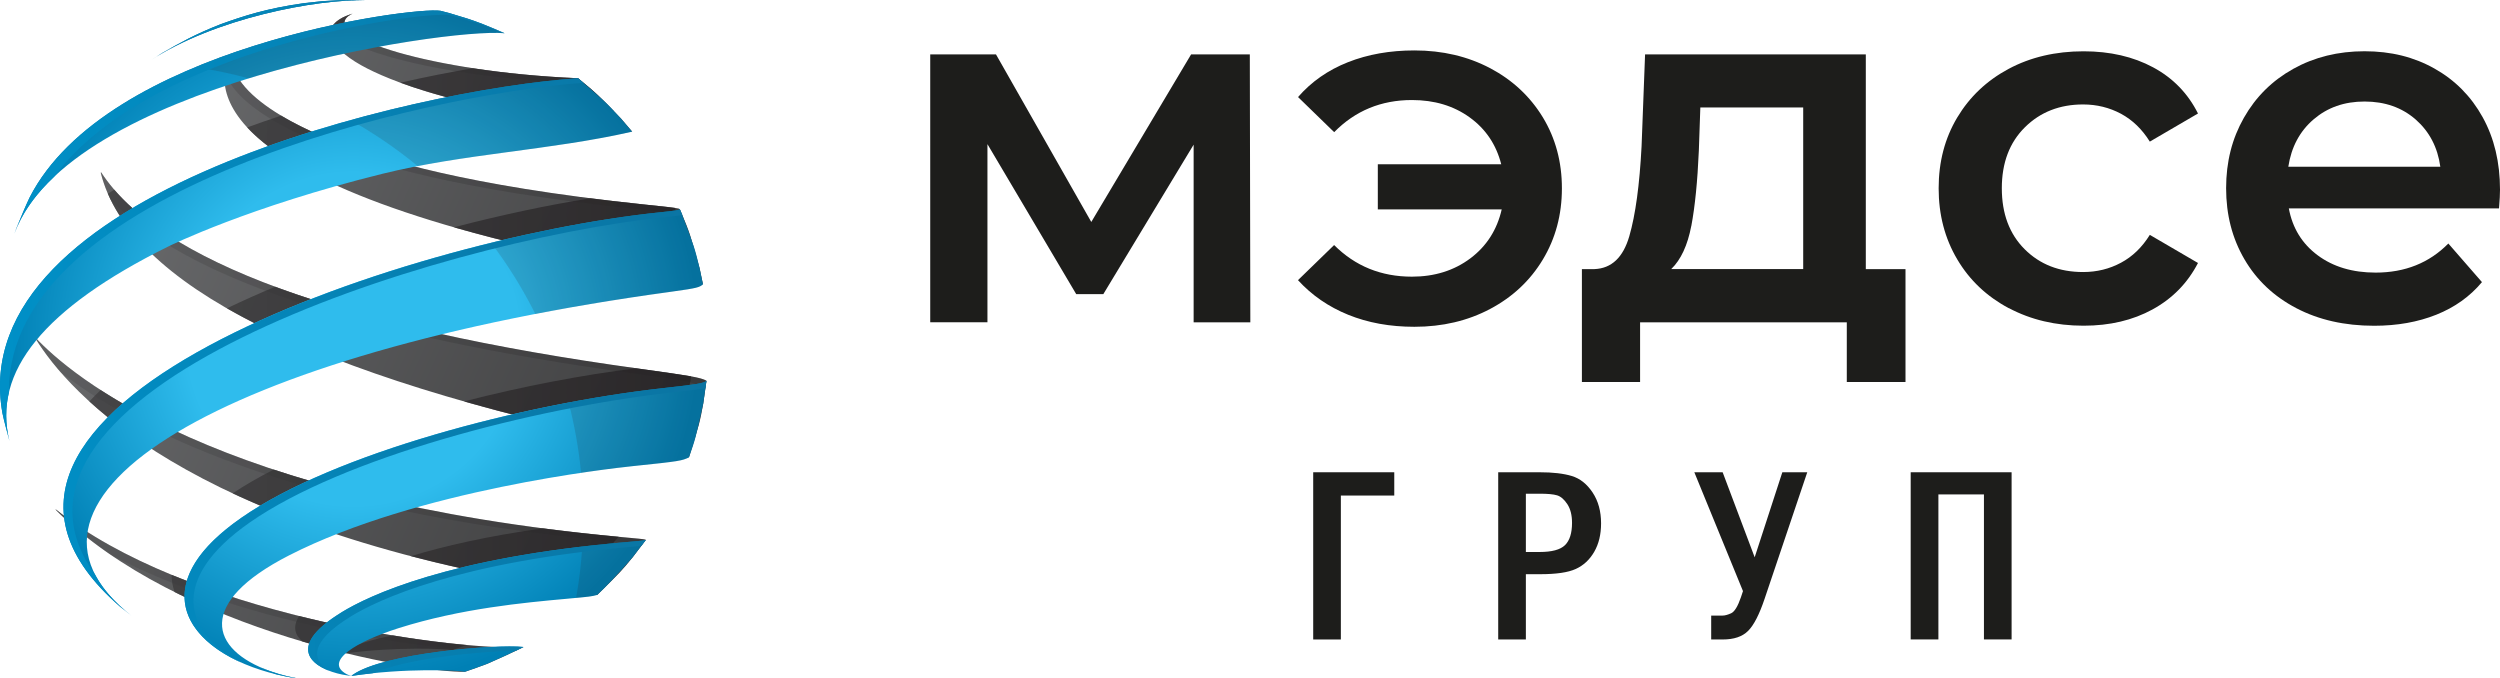
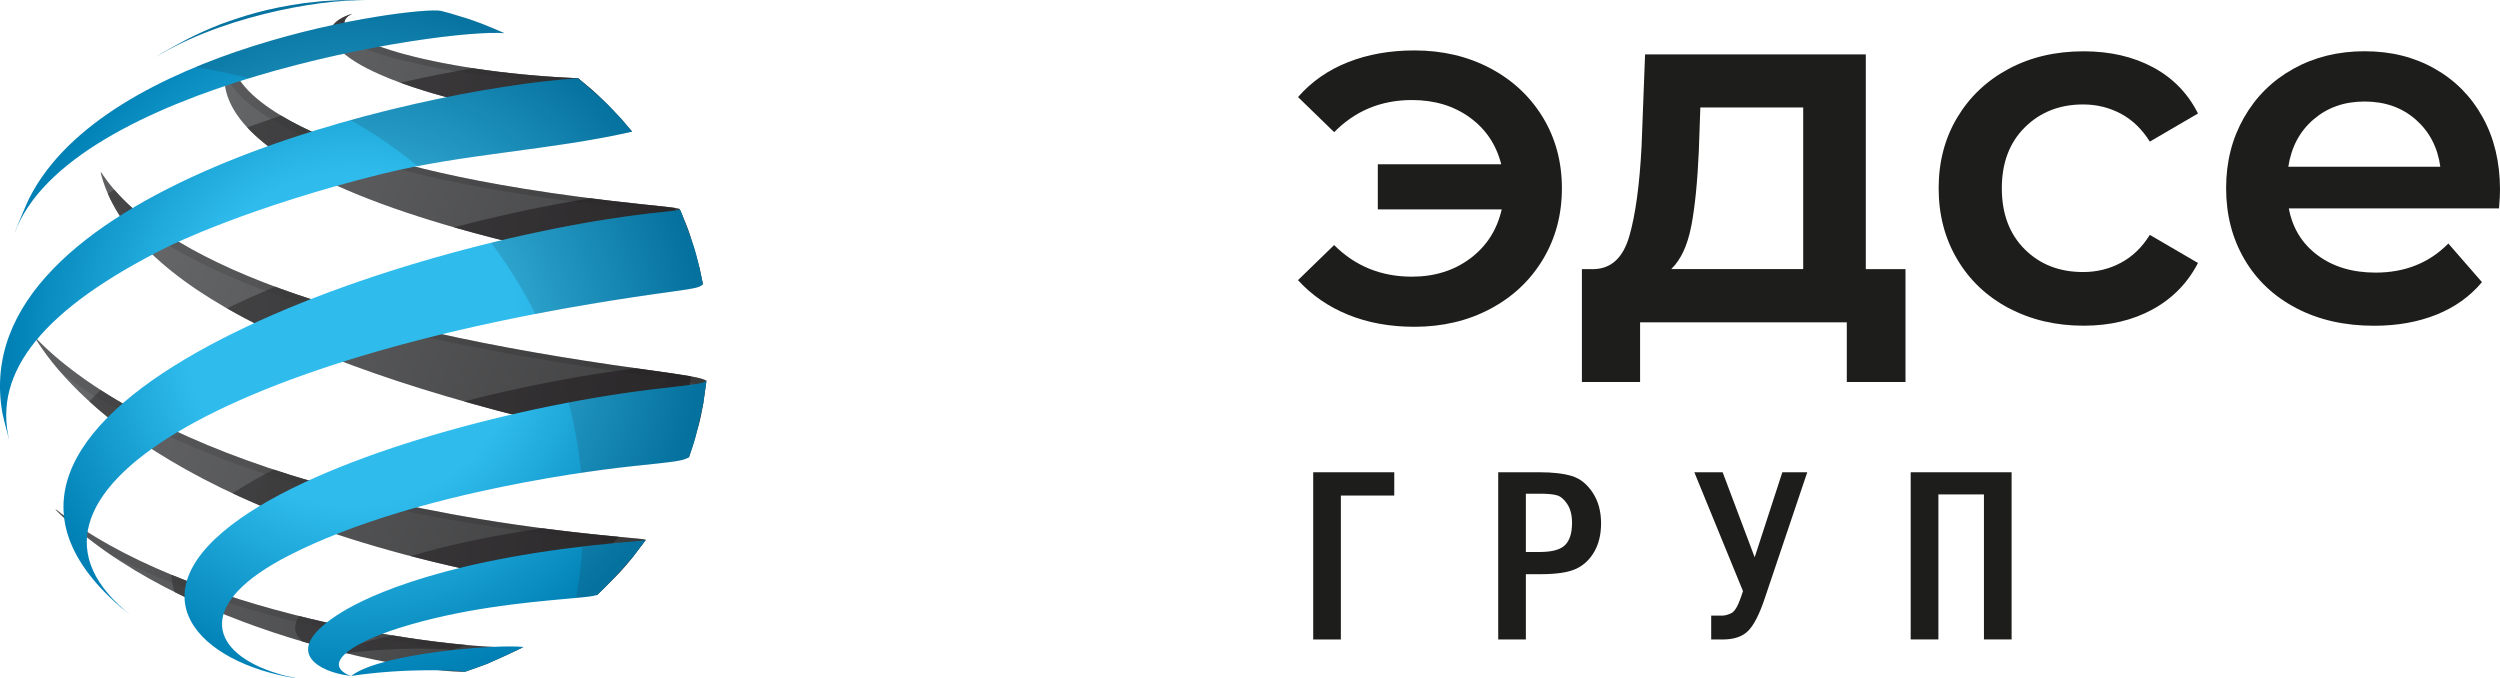
<svg xmlns="http://www.w3.org/2000/svg" xmlns:xlink="http://www.w3.org/1999/xlink" version="1.1" viewBox="0 0 486.33 131.95">
  <defs>
    <style>
      .st0 {
        fill: url(#linear-gradient2);
        opacity: .25;
      }

      .st0, .st1, .st2, .st3 {
        mix-blend-mode: multiply;
      }

      .st4 {
        fill: url(#radial-gradient);
      }

      .st5 {
        isolation: isolate;
      }

      .st6 {
        fill: #1d1d1b;
      }

      .st1 {
        fill: url(#linear-gradient1);
        opacity: .75;
      }

      .st2 {
        fill: url(#linear-gradient3);
      }

      .st7 {
        fill: url(#linear-gradient);
      }

      .st3 {
        fill: #221e20;
        opacity: .15;
      }
    </style>
    <linearGradient id="linear-gradient" x1="299.42" y1="276.53" x2="417.75" y2="329.82" gradientTransform="translate(426.31 365.96) rotate(-180)" gradientUnits="userSpaceOnUse">
      <stop offset="0" stop-color="#404041" />
      <stop offset="1" stop-color="#6d6e70" />
    </linearGradient>
    <linearGradient id="linear-gradient1" x1="291.87" y1="301.09" x2="415.48" y2="301.09" gradientTransform="translate(426.31 365.96) rotate(-180)" gradientUnits="userSpaceOnUse">
      <stop offset="0" stop-color="#221e20" />
      <stop offset="1" stop-color="#404041" />
    </linearGradient>
    <linearGradient id="linear-gradient2" x1="288.88" y1="301.25" x2="419.44" y2="301.25" xlink:href="#linear-gradient1" />
    <radialGradient id="radial-gradient" cx="357.59" cy="299.99" fx="357.59" fy="299.99" r="67.36" gradientTransform="translate(426.31 365.96) rotate(-180)" gradientUnits="userSpaceOnUse">
      <stop offset=".48" stop-color="#2fbced" />
      <stop offset="1" stop-color="#0080b5" />
    </radialGradient>
    <linearGradient id="linear-gradient3" x1="288.88" y1="299.99" x2="426.31" y2="299.99" gradientTransform="translate(426.31 365.96) rotate(-180)" gradientUnits="userSpaceOnUse">
      <stop offset="0" stop-color="#0b74a2" />
      <stop offset="1" stop-color="#0090c7" />
    </linearGradient>
  </defs>
  <g class="st5">
    <g id="_Слой_1" data-name="Слой_1">
      <g>
-         <path class="st6" d="M232.2,62.69V28.14l-17.57,29.08h-5.27l-17.27-29.18v34.65h-11.13V10.58h12.79l18.54,32.6,19.42-32.6h11.42l.1,52.12h-11.03Z" />
        <path class="st6" d="M289.88,13.26c4.36,2.31,7.77,5.5,10.25,9.56,2.47,4.07,3.71,8.67,3.71,13.81s-1.24,9.76-3.71,13.86-5.89,7.3-10.25,9.61c-4.36,2.31-9.27,3.47-14.74,3.47-4.75,0-9.04-.78-12.88-2.34-3.84-1.56-7.09-3.81-9.76-6.73l7.03-6.83c4.1,4.1,9.14,6.15,15.13,6.15,4.42,0,8.21-1.19,11.37-3.56s5.19-5.55,6.1-9.52h-24.1v-8.78h24.01c-.98-3.84-3.03-6.88-6.15-9.13s-6.86-3.37-11.22-3.37c-5.99,0-11.03,2.08-15.13,6.25l-7.03-6.83c2.6-2.99,5.84-5.25,9.71-6.78,3.87-1.53,8.18-2.29,12.93-2.29,5.47,0,10.38,1.16,14.74,3.46Z" />
        <path class="st6" d="M370.68,52.35v21.96h-11.42v-11.61h-40.21v11.61h-11.32v-21.96h2.44c3.32-.13,5.58-2.26,6.78-6.39,1.2-4.13,2-9.97,2.39-17.52l.68-17.86h42.94v41.77h7.71ZM329.01,43.95c-.72,3.77-2.02,6.57-3.9,8.39h25.67v-31.43h-20.01l-.29,8.39c-.26,5.99-.75,10.87-1.46,14.64Z" />
        <path class="st6" d="M390.79,59.96c-4.29-2.28-7.65-5.45-10.05-9.52-2.41-4.07-3.61-8.67-3.61-13.81s1.2-9.73,3.61-13.76c2.41-4.03,5.74-7.19,10-9.47,4.26-2.28,9.13-3.42,14.59-3.42,5.14,0,9.65,1.04,13.52,3.12,3.87,2.08,6.78,5.08,8.73,8.98l-9.37,5.47c-1.5-2.41-3.37-4.21-5.61-5.42-2.25-1.2-4.7-1.81-7.37-1.81-4.55,0-8.33,1.48-11.32,4.44-2.99,2.96-4.49,6.91-4.49,11.86s1.48,8.9,4.44,11.86c2.96,2.96,6.75,4.44,11.37,4.44,2.67,0,5.12-.6,7.37-1.81,2.25-1.2,4.11-3.01,5.61-5.42l9.37,5.47c-2.02,3.9-4.96,6.91-8.83,9.03-3.87,2.12-8.34,3.17-13.42,3.17-5.4,0-10.25-1.14-14.54-3.42Z" />
        <path class="st6" d="M486.14,40.54h-40.89c.71,3.84,2.59,6.88,5.61,9.12,3.03,2.25,6.78,3.37,11.27,3.37,5.72,0,10.44-1.89,14.15-5.66l6.54,7.51c-2.34,2.8-5.3,4.91-8.88,6.34-3.58,1.43-7.61,2.15-12.1,2.15-5.73,0-10.77-1.14-15.13-3.42-4.36-2.28-7.73-5.45-10.1-9.52-2.38-4.07-3.56-8.67-3.56-13.81s1.15-9.65,3.46-13.71c2.31-4.07,5.51-7.24,9.61-9.52,4.1-2.28,8.72-3.42,13.86-3.42s9.61,1.12,13.61,3.37,7.12,5.4,9.37,9.47c2.25,4.07,3.37,8.77,3.37,14.1,0,.85-.06,2.05-.19,3.61ZM450.08,23.21c-2.7,2.31-4.34,5.38-4.93,9.22h29.57c-.52-3.77-2.12-6.83-4.78-9.17-2.67-2.34-5.99-3.51-9.95-3.51s-7.21,1.16-9.91,3.46Z" />
      </g>
      <g>
        <path class="st6" d="M255.46,124.39v-32.52h15.77v4.53h-10.39v28h-5.38Z" />
        <path class="st6" d="M291.45,91.87h8.05c2.57,0,4.66.24,6.27.73s2.95,1.56,4.05,3.22,1.64,3.66,1.64,5.99c0,2.14-.44,3.99-1.33,5.53s-2.08,2.65-3.59,3.34-3.81,1.02-6.92,1.02h-2.79v12.7h-5.38v-32.52ZM296.83,96.04v11.34h2.67c2.38,0,4.03-.44,4.94-1.33s1.37-2.34,1.37-4.34c0-1.49-.3-2.7-.91-3.63s-1.27-1.5-1.99-1.72-1.86-.32-3.42-.32h-2.67Z" />
        <path class="st6" d="M339.07,115l-9.47-23.13h5.51l6.23,16.54,5.38-16.54h4.85l-8.29,24.59c-1.03,3.07-2.1,5.15-3.22,6.27s-2.76,1.67-4.96,1.67h-2.22v-4.65h2.22c.44,0,1-.15,1.66-.45s1.29-1.33,1.9-3.1l.4-1.2Z" />
        <path class="st6" d="M371.69,124.39v-32.52h19.63v32.52h-5.38v-28.21h-8.86v28.21h-5.38Z" />
      </g>
      <g id="Image">
        <g id="Back">
          <path id="Strokes" class="st7" d="M101.56,125.91c.08,0,.18-.02.25-.03-2.08,1.04-4.9,2.34-7.04,3.26-1.29.49-3.03,1.1-4.33,1.55-9.59.16-55.61-7.63-79.57-31.5-.01-.03-.03-.07-.04-.11,24.98,20.12,75.68,27.44,90.73,26.83M125.54,104.97c-.21-.09-1.89-.24-4.2-.45C42.03,97.28,13.69,72.95,6.89,65.67c0,.04-.01.09-.02.13,6.55,10.66,29.62,36.74,102.26,48.48q6.5,1.05,7.04,1.46c4.67-4.6,4.76-4.69,6.9-7.33l2.56-3.37s-.07-.05-.1-.07M137.41,74.04c-1.15-.6-2.97-.93-12.99-2.31-58.26-8.02-93.5-20.89-104.75-38.22-.03.04-.05.07-.07.1,5.43,21.72,40.8,39.49,105.11,52.82,7.78,1.61,8.38,1.85,9.28,2.42,0,.04.02.1.02.14,2.08-6.67,2.12-6.8,2.79-10.49l.62-4.39s0-.05-.02-.07M132,40.58c-.46-.15-2.57-.37-6.77-.81-35.55-3.71-51.06-9.07-56.9-11.09-5.59-1.93-23.79-8.97-23.31-18.2-.04.02-.07.04-.11.06-2.41,4.12-9.91,25.5,79.83,42,10.09,1.86,11.15,2.05,12,2.77l-.66-3.16c-1.88-6.76-1.92-6.89-3.44-10.52l-.41-.95c-.08-.02-.16-.09-.24-.12M112.24,15.21c-28.17-1.22-49.62-8.06-44.47-12.09.22-.17.57-.35.82-.47-7.72,2.41-3.93,7.23,2.86,10.68,6.53,3.33,20.1,8.05,47.66,11.66,2.86.37,3.46.45,3.87.62l-2.17-2.54c-4.45-4.6-4.82-4.97-8.25-7.76l-.11-.09c-.06,0-.14-.01-.2-.01" />
          <path id="Shadow" class="st1" d="M48.08,24.79c2.19-.8,4.39-1.56,6.6-2.29,5.12,3.06,10.9,5.24,13.65,6.19.82.29,1.85.64,3.09,1.04-4.36,1.09-8.41,2.2-12.13,3.3-5.25-2.88-8.82-5.67-11.21-8.24ZM76.14,62.69c-8.41-2.13-15.94-4.43-22.61-6.91-3.23,1.34-6.37,2.75-9.39,4.2,4.59,2.63,9.81,5.18,15.64,7.63,5.08-1.72,10.54-3.36,16.36-4.92ZM14.38,101.74c-1.23-.86-2.42-1.75-3.56-2.66.01.04.03.07.04.11,1.14,1.13,2.33,2.23,3.56,3.29-.02-.25-.03-.49-.04-.74ZM29.98,43.87c-3.08-2.23-5.67-4.55-7.75-6.97-.42.26-.83.51-1.25.78,1.21,2.79,2.95,5.51,5.19,8.16,1.23-.66,2.49-1.31,3.81-1.96ZM124.74,52.55c.5.09.97.18,1.42.26.67-.1,1.34-.19,2.02-.28,5.14-.7,5.35-.86,6.05-1.41l-.66-3.16c-.75-3.13-.95-3.87-2.31-7.52-1.01-.15-2.96-.35-6.03-.67-3.68-.38-7.13-.79-10.39-1.2-8.28,1.33-17.33,3.24-26.54,5.65,9.88,2.84,21.87,5.65,36.44,8.33ZM105.62,102.78c-10.85,1.51-19.27,3.46-25.68,5.41,6.53,1.71,13.62,3.3,21.31,4.72,2.32-.25,4.47-.45,6.39-.62,4.77-.44,4.84-.46,6.01-.76,2.46-2.26,2.51-2.31,6.7-7.11-5.12-.48-10.03-1.03-14.73-1.64ZM76.44,123.61c-4.21.83-7.9,1.91-10,3.24.31.08.61.15.91.23,9.84-1.3,19.29-.88,20.57-.6.86-.29,1.89-.66,2.86-1.01-4.2-.38-9.07-.99-14.35-1.86ZM77.87,16.09c6.52,2.4,16.4,5.08,31.29,7.46,3.43-.54,6.85-1.16,10.24-1.91-3.18-3.28-3.82-3.86-6.86-6.33l-.11-.09c-.06,0-.14-.01-.2-.01-7.31-.32-14.17-1.01-20.23-1.94-4.44.76-9.2,1.69-14.14,2.82ZM134.43,73.22c-1.83-.33-4.82-.76-10.01-1.48-.23-.03-.46-.07-.7-.1-10.4,1.3-22.06,3.51-33.46,6.45,10.03,2.85,21.11,5.55,33.23,8.08,6.46-.68,6.77-.82,8-1.38,1.25-3.52,1.28-3.65,2.79-10.49l.15-1.08ZM64.31,6.26c1.08-.23,2.15-.46,3.21-.67-.74-.88-.71-1.72.24-2.47.22-.17.57-.35.82-.47-2.95.92-4.21,2.2-4.28,3.61ZM45.03,11.3c-.02-.27-.02-.54,0-.81-.04.02-.07.04-.11.06-.15.25-.31.56-.47.94.2-.06.39-.13.59-.19ZM66.35,121.72c-2.68-.57-5.4-1.19-8.16-1.88-1.36,2.12-.77,3.76.66,4.96,1.72.51,3.42.98,5.07,1.41-1.26-1.33-.08-2.94,2.43-4.49ZM53.23,91.35c-2.92,1.49-5.59,3.03-7.97,4.62,4.04,1.89,8.47,3.75,13.33,5.55,4.17-1.85,8.58-3.49,13.06-4.94-6.76-1.64-12.88-3.4-18.41-5.23ZM41.13,114.77c-2.62-.92-5.21-1.9-7.75-2.95,0,1.16.21,2.28.59,3.35,2.24,1.12,4.52,2.17,6.8,3.15-.21-1.13-.11-2.32.35-3.56ZM29.37,81.51c-3.77-1.94-7.02-3.84-9.8-5.63-.77.73-1.5,1.47-2.19,2.21,2.23,2.03,4.83,4.16,7.86,6.34,1.27-.98,2.65-1.95,4.13-2.92Z" />
          <path id="Shadow1" data-name="Shadow" class="st0" d="M43.74,14.05c.2-1.6.76-2.8,1.17-3.5.04-.02.07-.04.11-.06-.49,9.23,17.72,16.26,23.31,18.2,5.84,2.02,21.35,7.39,56.9,11.09,4.2.44,6.3.66,6.77.81.08.03.17.09.24.12l.41.95c1.52,3.63,1.56,3.76,3.44,10.52l.66,3.16c-.38-.32-.8-.54-2.03-.84l-.31-1.47c-1.88-6.76-1.92-6.89-3.44-10.52l-.41-.95c-.08-.02-.16-.09-.24-.12-.47-.15-2.57-.37-6.77-.81-35.55-3.7-51.06-9.07-56.9-11.09-5.03-1.74-20.24-7.6-22.91-15.47ZM67.76,3.13c.22-.17.57-.35.82-.47-1.1.35-1.96.74-2.62,1.17.3-.12.6-.23.94-.33-.26.12-.6.3-.82.47-5.14,4.03,16.31,10.87,44.47,12.09.06,0,.14.01.2.01l.11.09c3.44,2.79,3.8,3.17,8.25,7.76l1.04,1.21c1.97.26,2.46.34,2.82.49l-2.17-2.54c-4.45-4.6-4.82-4.97-8.25-7.76l-.11-.09c-.06,0-.14-.01-.2-.01-28.17-1.22-49.62-8.06-44.47-12.09ZM10.83,99.08s.03.07.04.11c3.21,3.19,6.81,6.1,10.66,8.73,26.63,14.08,65.49,19.35,78.35,18.83.06,0,.13-.01.19-.02.61-.29,1.2-.58,1.74-.85-.08,0-.18.02-.25.03-15.05.61-65.75-6.71-90.73-26.83ZM119.65,105.36c2.32.21,3.99.37,4.2.45.03.01.06.06.09.06l-2.56,3.37c-1.95,2.4-2.21,2.71-5.75,6.2.26.09.37.17.53.29,4.67-4.6,4.76-4.69,6.9-7.33l2.56-3.37s-.07-.05-.1-.07c-.21-.09-1.89-.24-4.2-.45C42.03,97.28,13.69,72.95,6.89,65.67c0,.04-.01.09-.02.13,1.11,1.81,2.69,4.06,4.91,6.6,13.09,10.16,43.9,27.12,107.87,32.96ZM122.74,72.58c10.02,1.38,11.84,1.7,12.99,2.31.01.02,0,.05.02.07l-.63,4.39c-.61,3.38-.7,3.79-2.31,8.95.57.19.86.35,1.18.56,0,.04.02.1.02.14,2.08-6.67,2.12-6.8,2.79-10.49l.62-4.39s0-.05-.02-.07c-1.15-.6-2.97-.93-12.99-2.31-58.26-8.02-93.5-20.89-104.75-38.22-.03.04-.05.07-.07.1.44,1.77,1.11,3.51,1.94,5.23,14.11,15.08,48.08,26.42,101.19,33.73Z" />
        </g>
        <g id="Front">
          <path id="Strokes1" data-name="Strokes" class="st4" d="M68.64,131.26c5.97-4.2,27.7-5.96,33.17-5.41,0,0,0,.01,0,.02-2.08,1.03-4.9,2.34-7.04,3.26-1.29.48-3.02,1.11-4.33,1.55-1.35-.3-11.74-.76-22.1.81h0c.09-.07.2-.17.3-.24M66.57,131.22c.53.11,1.24.2,1.77.28-.28-.1-.66-.22-.92-.36-4.57-2.5,2.07-6.4,10.17-8.96,12.1-3.82,24.42-4.95,32.57-5.69,4.77-.44,4.85-.45,6.01-.76q2.5-2.3,6.9-7.33l2.56-3.37c-.36.13-.95.18-3.8.43-34.69,2.96-50.23,10.5-55.3,13.6-11.82,7.24-5.15,11.12.04,12.16M57.46,131.93c.13,0,.25.01.38.02-.87-.16-2.92-.54-5.23-1.37-11.88-4.21-14.44-13.31,3.62-22.54,24.98-12.76,62.7-16.93,66.92-17.37,9.25-.95,9.47-1.05,10.86-1.68,1.25-3.52,1.28-3.65,2.79-10.49l.62-4.39c-.71.46-1.47.62-8.63,1.42-27.03,3.04-63.83,12.67-81.86,25.21-21.39,14.87-8.28,28.18,10.53,31.19M23.34,118l2.27,1.8c-29.37-22.9,17.78-51.19,105.09-63.07,5.14-.7,5.35-.86,6.05-1.41l-.66-3.16c-.92-3.84-1.01-4.09-3.44-10.52l-.41-.95c-.14.17-.35.24-3.86.61-50.13,5.2-149.02,38.52-105.04,76.69M.47,80.36c.33,1.63.95,3.78,1.36,5.39-3.34-13.45,6.74-25.8,30.82-37.76.63-.31,15.75-7.74,41.69-14.17,15.99-3.96,32.58-4.55,48.63-8.21l-2.17-2.54c-3-3.27-3.5-3.69-8.25-7.76l-.11-.09C81.12,17.3-7.22,37.36.47,80.36M3.23,44.27l-.43,1.19C13.21,16.68,86.25,5.42,98.15,6.46c-1.3-.59-3.07-1.3-4.39-1.84-2.38-.89-2.76-1-6.36-2.08l-1.7-.44c-5.38-.87-65.01,7.02-79.96,36.36-.82,1.71-1.77,4.06-2.5,5.81M31.58,10.29l-2.54,1.62C41.79,3.47,61.67-.16,71.08.05c-.63-.02-1.46-.04-2.09-.05q-1.32,0-3.02.04-1.04.03-3.19.18-1.18.1-3.56.38c-7.44,1.05-11.78,2.49-16.29,4.11-4.98,1.95-7.93,3.63-11.35,5.58" />
          <path id="Reflexion" class="st3" d="M95.54,47.23c11.84-2.9,23.23-4.92,32.84-5.92,3.52-.36,3.73-.44,3.86-.61l.41.95c2.43,6.43,2.52,6.68,3.44,10.52l.66,3.16c-.7.54-.91.71-6.05,1.41-9.33,1.27-18.19,2.73-26.56,4.34-2.45-4.89-5.33-9.52-8.6-13.84ZM110.62,78.31c1.15,4.43,1.96,9,2.42,13.67,5.26-.78,8.96-1.19,10.12-1.31,9.25-.95,9.47-1.05,10.86-1.68,1.25-3.52,1.28-3.65,2.79-10.49l.62-4.39c-.71.46-1.47.62-8.63,1.42-5.71.64-11.86,1.58-18.18,2.78ZM113.27,106.33c-.21,3.38-.61,6.72-1.2,9.99,2.91-.27,3.12-.33,4.1-.58q2.5-2.3,6.9-7.33l2.56-3.37c-.36.13-.95.18-3.8.43-3,.25-5.85.55-8.56.87ZM71.08.05c-.63-.02-1.46-.04-2.09-.05q-1.32,0-3.02.04-1.04.03-3.19.18-1.18.1-3.56.38c-7.44,1.05-11.78,2.49-16.29,4.11-4.98,1.95-7.93,3.63-11.35,5.58l-2.54,1.62C41.79,3.47,61.67-.16,71.08.05ZM81.25,32.32c13.83-2.68,27.98-3.57,41.73-6.7l-2.17-2.54c-3-3.27-3.5-3.69-8.25-7.76l-.11-.09c-10.36.69-26.96,3.34-44.26,8.14,4.63,2.6,9.01,5.59,13.07,8.95ZM48.37,15.25c21.54-6.62,43.68-9.32,49.77-8.79-1.3-.59-3.07-1.3-4.39-1.84-2.38-.89-2.76-1-6.36-2.08l-1.7-.44c-3.27-.53-26.57,2.18-47.71,10.96,3.53.52,7,1.26,10.38,2.18Z" />
-           <path id="Shadow2" data-name="Shadow" class="st2" d="M46.95,128.9c-12.2-5.44-17.07-16.31-.02-28.16,18.03-12.54,54.83-22.17,81.86-25.21,7.16-.8,7.92-.96,8.63-1.42l-.2,1.43c-1.18.2-3.15.43-6.69.83-27.03,3.04-63.83,12.67-81.86,25.21-16.21,11.27-12.6,21.65-1.72,27.32ZM68.27,119.9c5.07-3.1,20.6-10.64,55.3-13.6.45-.04.83-.07,1.18-.1l.89-1.17c-.36.13-.95.18-3.8.43-34.69,2.96-50.23,10.5-55.3,13.6-9.89,6.05-6.83,9.76-2.54,11.42-3.17-1.93-4.19-5.39,4.28-10.58ZM101.81,125.86c-5.47-.55-27.21,1.2-33.17,5.41-.08.05-.17.13-.24.19.01.01.02.02.03.03,1.35-.2,2.71-.37,4.04-.51,6.61-2.86,20.65-4.29,27.86-4.37.52-.25,1.03-.5,1.49-.73,0,0,0-.02,0-.02ZM57.46,131.93c.13,0,.25.01.38.02-.87-.16-2.92-.54-5.23-1.37-.63-.22-1.22-.46-1.79-.71.86.47,1.81.89,2.83,1.29,1.24.3,2.51.56,3.82.77ZM.47,80.36c.33,1.63.95,3.78,1.36,5.39-.8-3.21-.82-6.36-.08-9.46-.44-39.32,81.08-57.95,111.73-60.18-.29-.25-.6-.52-.94-.8l-.11-.09C81.12,17.3-7.22,37.36.47,80.36ZM23.34,118l2.27,1.8c-3.32-2.59-5.65-5.25-7.07-7.94C-6.92,76.67,83.06,47.03,130.11,42.15c1.23-.13,2.06-.22,2.62-.29-.03-.07-.05-.13-.08-.21l-.41-.95c-.14.17-.35.24-3.86.61-50.13,5.2-149.02,38.52-105.04,76.69ZM87.44,2.94l1.7.44c3.6,1.07,3.98,1.18,6.36,2.08.72.29,1.56.64,2.39.98.09,0,.18,0,.26.02-1.3-.59-3.07-1.3-4.39-1.84-2.38-.89-2.76-1-6.36-2.08l-1.7-.44c-5.38-.87-65.01,7.02-79.96,36.36-.82,1.71-1.77,4.06-2.5,5.81l-.43,1.19c1.46-4.04,4.16-7.74,7.75-11.1C29.25,9.06,82.37,2.12,87.44,2.94ZM71.08.05c-.63-.02-1.46-.04-2.09-.05q-1.32,0-3.02.04-1.04.03-3.19.18-1.18.1-3.56.38c-7.44,1.05-11.78,2.49-16.29,4.11-4.98,1.95-7.93,3.63-11.35,5.58l-2.54,1.62C41.79,3.47,61.67-.16,71.08.05Z" />
        </g>
      </g>
    </g>
  </g>
</svg>